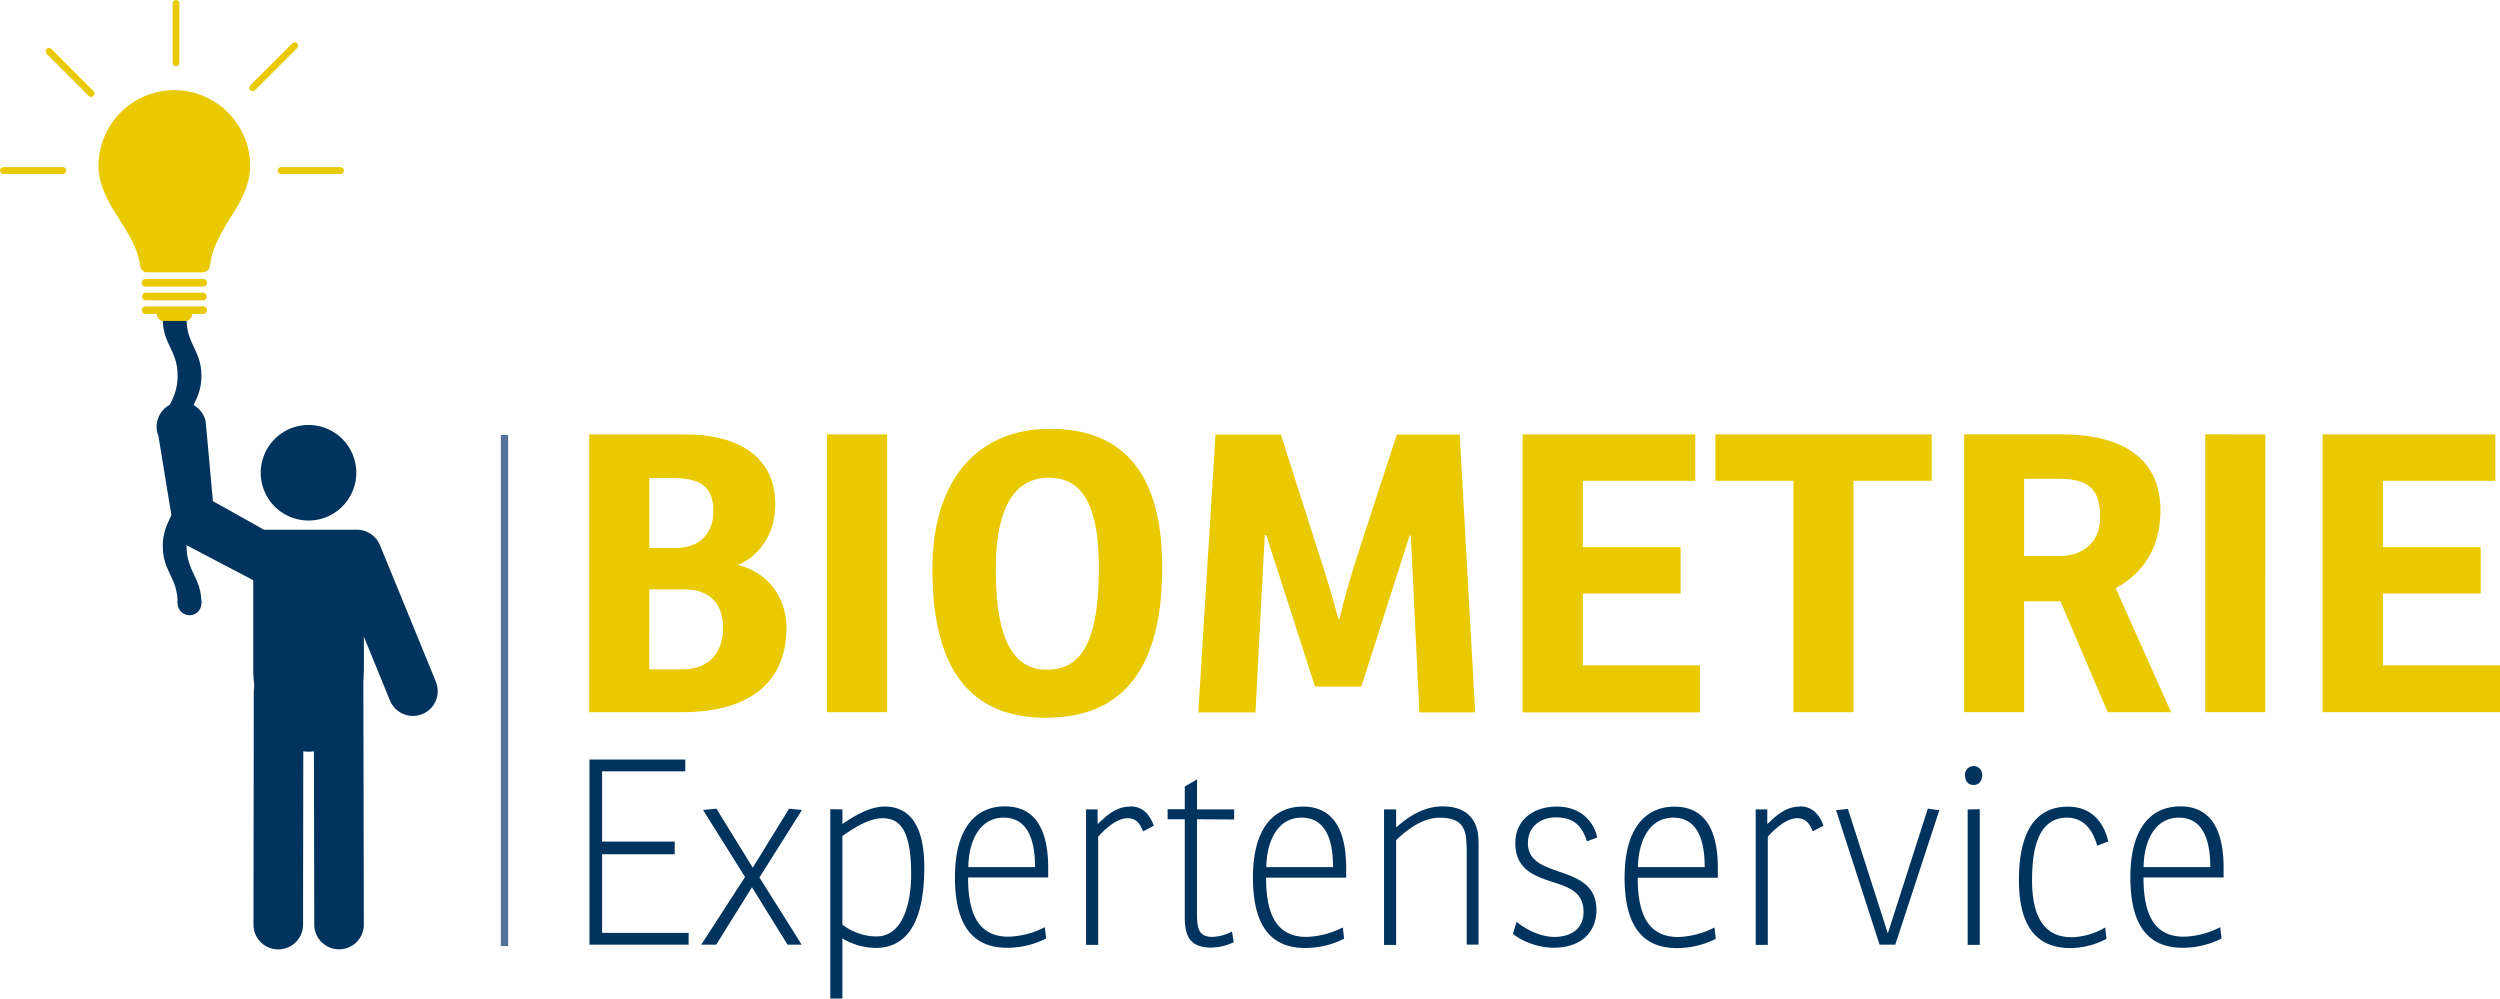
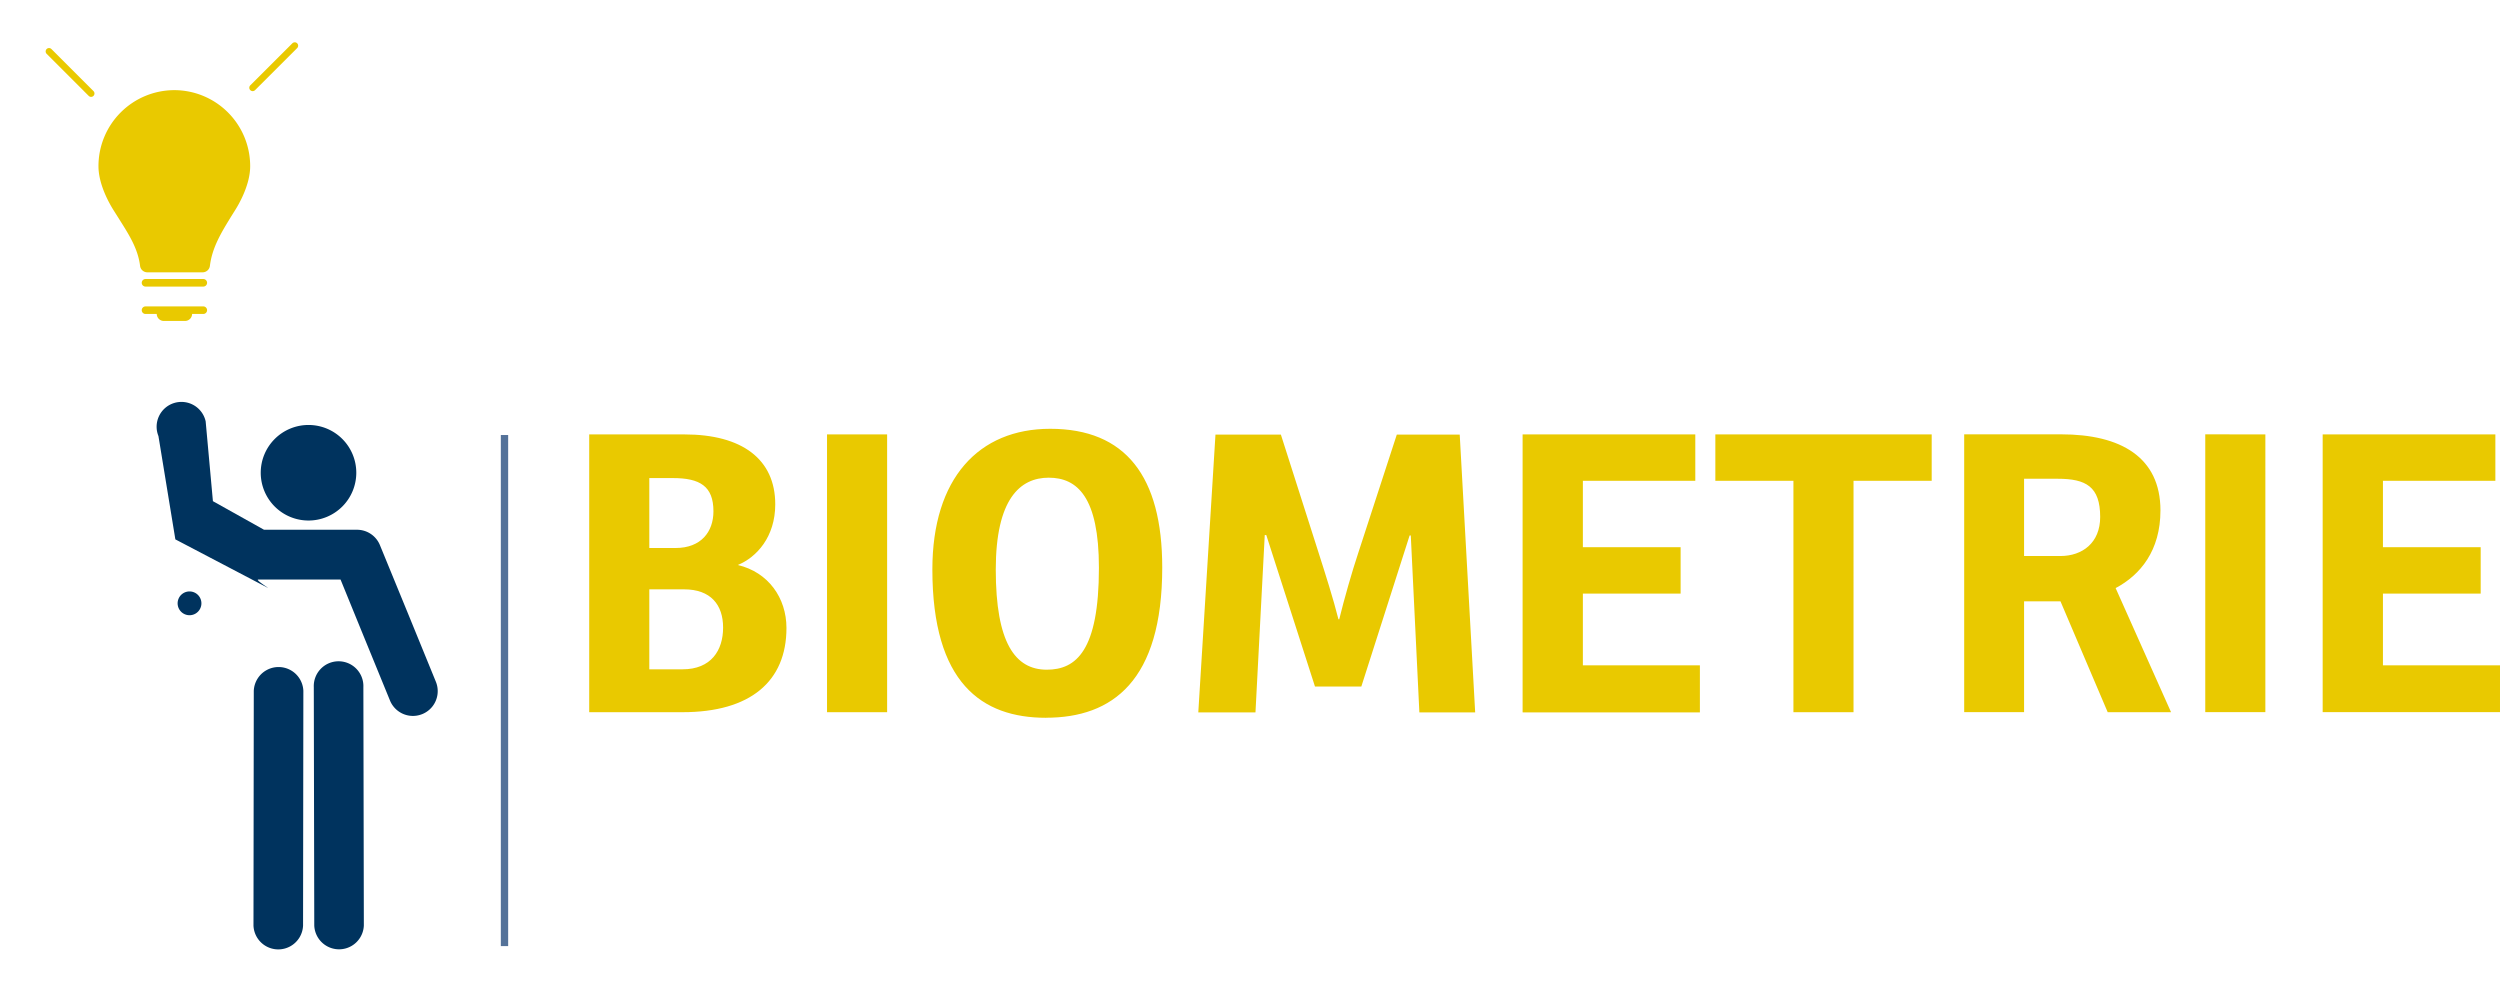
<svg xmlns="http://www.w3.org/2000/svg" viewBox="0 0 582.39 232.61">
  <g id="Ebene_2" data-name="Ebene 2">
    <g id="Ebene_1-2" data-name="Ebene 1">
      <path d="M137.26,165.91H159c15.84,0,24.21-7.2,24.21-19.62,0-7-4.23-13-11.34-14.67,4.41-1.8,8.73-6.57,8.73-14.13,0-10.53-7.74-16.29-21.15-16.29H137.26v64.71Zm14-28.62h8.1c6.21,0,9.09,3.6,9.09,8.91s-2.79,9.72-9.45,9.72h-7.74V137.29Zm0-25.92h5.49c6.3,0,9.45,1.89,9.45,7.74,0,4.77-2.88,8.55-8.82,8.55h-6.12V111.37Zm41.4-10.17v64.71h14V101.2Zm51,66c15.48,0,27.09-8.55,27.09-35,0-21.24-8.55-32.31-26.1-32.31-16.65,0-27.45,11.52-27.45,32.76,0,26.46,11.52,34.56,26.46,34.56ZM256,132.25c0,19.35-5.31,23.76-12.15,23.76-7.38,0-11.88-6.3-11.88-23.31,0-16.47,5.67-21.42,12.33-21.42s11.7,4.5,11.7,21Zm69.39-31-9,27.63c-1.44,4.32-3.24,10.62-4.41,15.39h-.18c-1.17-4.68-3.15-10.89-4.59-15.39l-8.82-27.63H283.15l-4,64.71h13.32l2.16-41.31h.36l11.34,35.28h10.8l11.25-35.19h.27l2,41.22h13l-3.6-64.71Zm29.34,64.71H396V155H368.74V138.28h22.77v-10.8H368.74V112h26.19V101.2H354.7v64.71ZM399.61,112h18.18v53.91h14V112H450V101.2h-50.4V112Zm93.24,25c5.76-3.06,10.44-8.73,10.44-18.09,0-12.42-9.27-17.73-23.13-17.73H457.57v64.71h13.95V140.08H480l11,25.83h14.76L492.85,137Zm-21.33-7.47v-18h7.83c6.57,0,9.9,1.8,9.9,8.91,0,6-4.14,9.09-9.27,9.09Zm42.21-28.35v64.71h14V101.2Zm27.35,64.71h41.31V155H555.12V138.28h22.77v-10.8H555.12V112h26.19V101.2H541.08v64.71Z" style="fill:#e9c900" />
-       <path d="M137.32,220.07h23.1v-2.76H140.26V199h16.92v-2.94H140.26V179.69h19.38v-2.76H137.32v43.14Zm46.5-31.68-8.46,13.74-8.46-13.74-3.12.3,9.78,15.6-10.2,15.78h3.48l8.34-13.38,8.28,13.38h3.3l-9.84-15.66,9.9-15.72-3-.3Zm9.6.12v44.1h2.82v-14a15.58,15.58,0,0,0,7.68,2.22c8.7,0,11.4-8.34,11.4-18.78,0-9.84-3.48-14.16-9.24-14.16-3.36,0-7,2.1-9.84,4.08v-3.42Zm2.82,6.24c2.58-1.8,6.18-4.14,9.3-4.14,3.84,0,6.72,2.34,6.72,13.08,0,6.42-1.8,14.46-8.1,14.46a13.1,13.1,0,0,1-7.92-2.76V194.75Zm47.94,9.66v-2.28c0-9.18-3.24-14.28-10.08-14.28s-11.64,5.1-11.64,16.5c0,8.82,2.52,16.44,12.12,16.44a20,20,0,0,0,9.12-2.16l-.3-2.64a19.76,19.76,0,0,1-8.46,2.22c-7,0-9.42-5.28-9.42-13.8ZM225.58,202c.06-5.58,2.34-11.52,8.22-11.52,4.62,0,7.32,3.54,7.32,11.52Zm37.74-14.1c-3.36,0-5.52,2.1-7.62,4.08v-3.42H253v31.56h2.82V194.93c1.2-1.38,4.14-4.32,6.84-4.32,2.16,0,2.88,1.38,3.66,3.06l2.46-1.32c-.66-1.92-2.16-4.5-5.46-4.5Zm24.18,3v-2.34h-8.64v-7L276,183.23v5.28h-4v2.34h4v23c0,4.74,1.68,6.9,6.18,6.9a12.54,12.54,0,0,0,5.22-1.26L287,217a10.55,10.55,0,0,1-4.56,1.26c-3.36,0-3.6-2.22-3.6-5.82V190.85Zm26.1,13.56v-2.28c0-9.18-3.24-14.28-10.08-14.28s-11.64,5.1-11.64,16.5c0,8.82,2.52,16.44,12.12,16.44a20,20,0,0,0,9.12-2.16l-.3-2.64a19.76,19.76,0,0,1-8.46,2.22c-7,0-9.42-5.28-9.42-13.8ZM295,202c.06-5.58,2.34-11.52,8.22-11.52,4.62,0,7.32,3.54,7.32,11.52Zm30.24-13.44h-2.82v31.56h2.82V195.71c2.76-2.64,6.3-5.22,10.14-5.22s5.52,1.32,6.06,4.08a29.73,29.73,0,0,1,.24,3.48v22h2.76V197.81a26.6,26.6,0,0,0-.18-3.9c-.78-4-3.6-6.06-8.22-6.06-4,0-7.56,2-10.8,4.92v-4.26Zm27.18,28.92c1.2,1.2,5.22,3.3,9.48,3.3,6.54,0,10-3.72,10-8.82,0-6.06-4.8-7.56-9.12-9.06-3.6-1.26-6.84-2.52-6.84-6.48s3-6,6.54-6c3.84,0,6,1.68,7.2,5.58l2.4-.9c-.66-3.3-3.48-7.2-9.42-7.2-5.58,0-9.66,3.24-9.66,8.46,0,6.48,4.92,7.86,9.3,9.3,3.48,1.14,6.6,2.34,6.6,6.78,0,4.08-3.12,5.82-6.78,5.82-3.9,0-7.62-2.46-8.82-3.54l-.84,2.76Zm47.76-13v-2.28c0-9.18-3.24-14.28-10.08-14.28s-11.64,5.1-11.64,16.5c0,8.82,2.52,16.44,12.12,16.44a20,20,0,0,0,9.12-2.16l-.3-2.64a19.76,19.76,0,0,1-8.46,2.22c-7,0-9.42-5.28-9.42-13.8ZM381.58,202c.06-5.58,2.34-11.52,8.22-11.52,4.62,0,7.32,3.54,7.32,11.52Zm37.74-14.1c-3.36,0-5.52,2.1-7.62,4.08v-3.42H409v31.56h2.82V194.93c1.2-1.38,4.14-4.32,6.84-4.32,2.16,0,2.88,1.38,3.66,3.06l2.46-1.32c-.66-1.92-2.16-4.5-5.46-4.5Zm29.76.54-9.3,29-9.3-29-2.76.3,10.14,31.32h3.66l10.26-31.32-2.7-.36Zm9.3.12v31.56h2.82V188.51Zm1.38-5.7c1.32,0,2-1,2-2.4a2,2,0,1,0-4,0c0,1.44.66,2.4,2,2.4Zm22.74,35.46c-6.54,0-9.12-5.22-9.12-13.2,0-5.28.6-14.64,8.1-14.64,4.08,0,6.12,3.06,7.08,6.54l2.58-1c-.84-3.66-3.3-8.1-9.42-8.1-9.06,0-11.4,8.4-11.4,17.1,0,7.62,2,15.84,12,15.84a18.16,18.16,0,0,0,8.4-2.16l-.3-2.64a16.23,16.23,0,0,1-7.92,2.28ZM518,204.41v-2.28c0-9.18-3.24-14.28-10.08-14.28s-11.64,5.1-11.64,16.5c0,8.82,2.52,16.44,12.12,16.44a20,20,0,0,0,9.12-2.16l-.3-2.64a19.76,19.76,0,0,1-8.46,2.22c-7,0-9.42-5.28-9.42-13.8ZM499.36,202c.06-5.58,2.34-11.52,8.22-11.52,4.62,0,7.32,3.54,7.32,11.52Z" style="fill:#00335e" />
-       <path d="M43.46,74.16v.13c0,6,3.46,7.27,3.46,13.25s-3.46,7.26-3.46,13.25S46.92,108,46.92,114s-3.46,7.26-3.46,13.23,3.46,7.27,3.46,13.25v.05H41.38v-.05c0-6-3.46-7.26-3.46-13.25S41.38,120,41.38,114s-3.46-7.26-3.46-13.23,3.46-7.27,3.46-13.25-3.46-7.26-3.46-13.25v-.13Z" style="fill:#00335e" />
      <path d="M83,110.12A11.13,11.13,0,1,1,71.91,99,11.12,11.12,0,0,1,83,110.12Z" style="fill:#00335e" />
      <path d="M70.6,215.63l.07-54.7h0a5.78,5.78,0,0,0-11.55,0h0l-.07,54.7h0a5.78,5.78,0,0,0,11.55,0Z" style="fill:#00335e" />
      <path d="M84.76,215.61l-.11-55.54h0a5.78,5.78,0,1,0-11.55,0h0l.11,55.54h0a5.78,5.78,0,0,0,11.55,0Z" style="fill:#00335e" />
-       <path d="M84.79,143.06c0-10.39-5.8-18.89-12.88-18.89S59,125.62,59,133.09v23.13c0,10.39,5.8,18.89,12.89,18.89s12.88-8.5,12.88-18.89V143.06Z" style="fill:#00335e" />
      <path d="M47.91,98.16a5.78,5.78,0,1,0-11,3.42l3.94,24.07,21.44,11.24c.81.41-3-1.89-2.09-1.89l19.13,0,5.16,12.65,6.36,15.54a5.77,5.77,0,1,0,10.69-4.37l-6.35-15.54L88.51,127a5.76,5.76,0,0,0-5.36-3.59l-21.64,0L49.6,116.75,47.91,98.16Z" style="fill:#00335e" />
-       <path d="M.79,39.73H14.65m50.82,0H79.33M41,14.65V.79" style="fill:none;stroke:#e9c900;stroke-linecap:round;stroke-width:1.579px" />
      <line x1="58.86" y1="20.44" x2="68.67" y2="10.64" style="fill:none;stroke:#e9c900;stroke-linecap:round;stroke-width:1.579px" />
      <line x1="11.42" y1="11.98" x2="21.22" y2="21.78" style="fill:none;stroke:#e9c900;stroke-linecap:round;stroke-width:1.579px" />
-       <path d="M47.36,65H33.9a.88.88,0,1,0,0,1.76H47.36a.88.88,0,0,0,0-1.76Z" style="fill:#e9c900" />
-       <path d="M47.36,68.2H33.9a.89.89,0,0,0,0,1.77H47.36a.89.89,0,0,0,0-1.77Z" style="fill:#e9c900" />
+       <path d="M47.36,65H33.9a.88.88,0,1,0,0,1.76H47.36a.88.88,0,0,0,0-1.76" style="fill:#e9c900" />
      <path d="M47.36,71.38H33.9a.88.88,0,1,0,0,1.76h2.61a1.66,1.66,0,0,0,1.66,1.63h4.92a1.66,1.66,0,0,0,1.66-1.63h2.61a.88.88,0,1,0,0-1.76Z" style="fill:#e9c900" />
      <path d="M40.63,21A17.7,17.7,0,0,0,22.94,38.73c0,4.44,2.76,9.07,3.61,10.39l1.26,2C30,54.6,32.14,57.9,32.63,61.93a1.71,1.71,0,0,0,1.7,1.51H47.2a1.72,1.72,0,0,0,1.7-1.51c.53-4.34,2.72-7.85,5-11.58l.79-1.26c.83-1.29,3.59-5.92,3.59-10.36A17.7,17.7,0,0,0,40.63,21Z" style="fill:#e9c900" />
      <polygon points="116.67 101.34 116.67 220.4 118.38 220.4 118.38 101.34 116.67 101.34 116.67 101.34" style="fill:#547299" />
      <path d="M46.92,140.55a2.77,2.77,0,1,1-2.77-2.77,2.77,2.77,0,0,1,2.77,2.77Z" style="fill:#00335e" />
    </g>
  </g>
</svg>